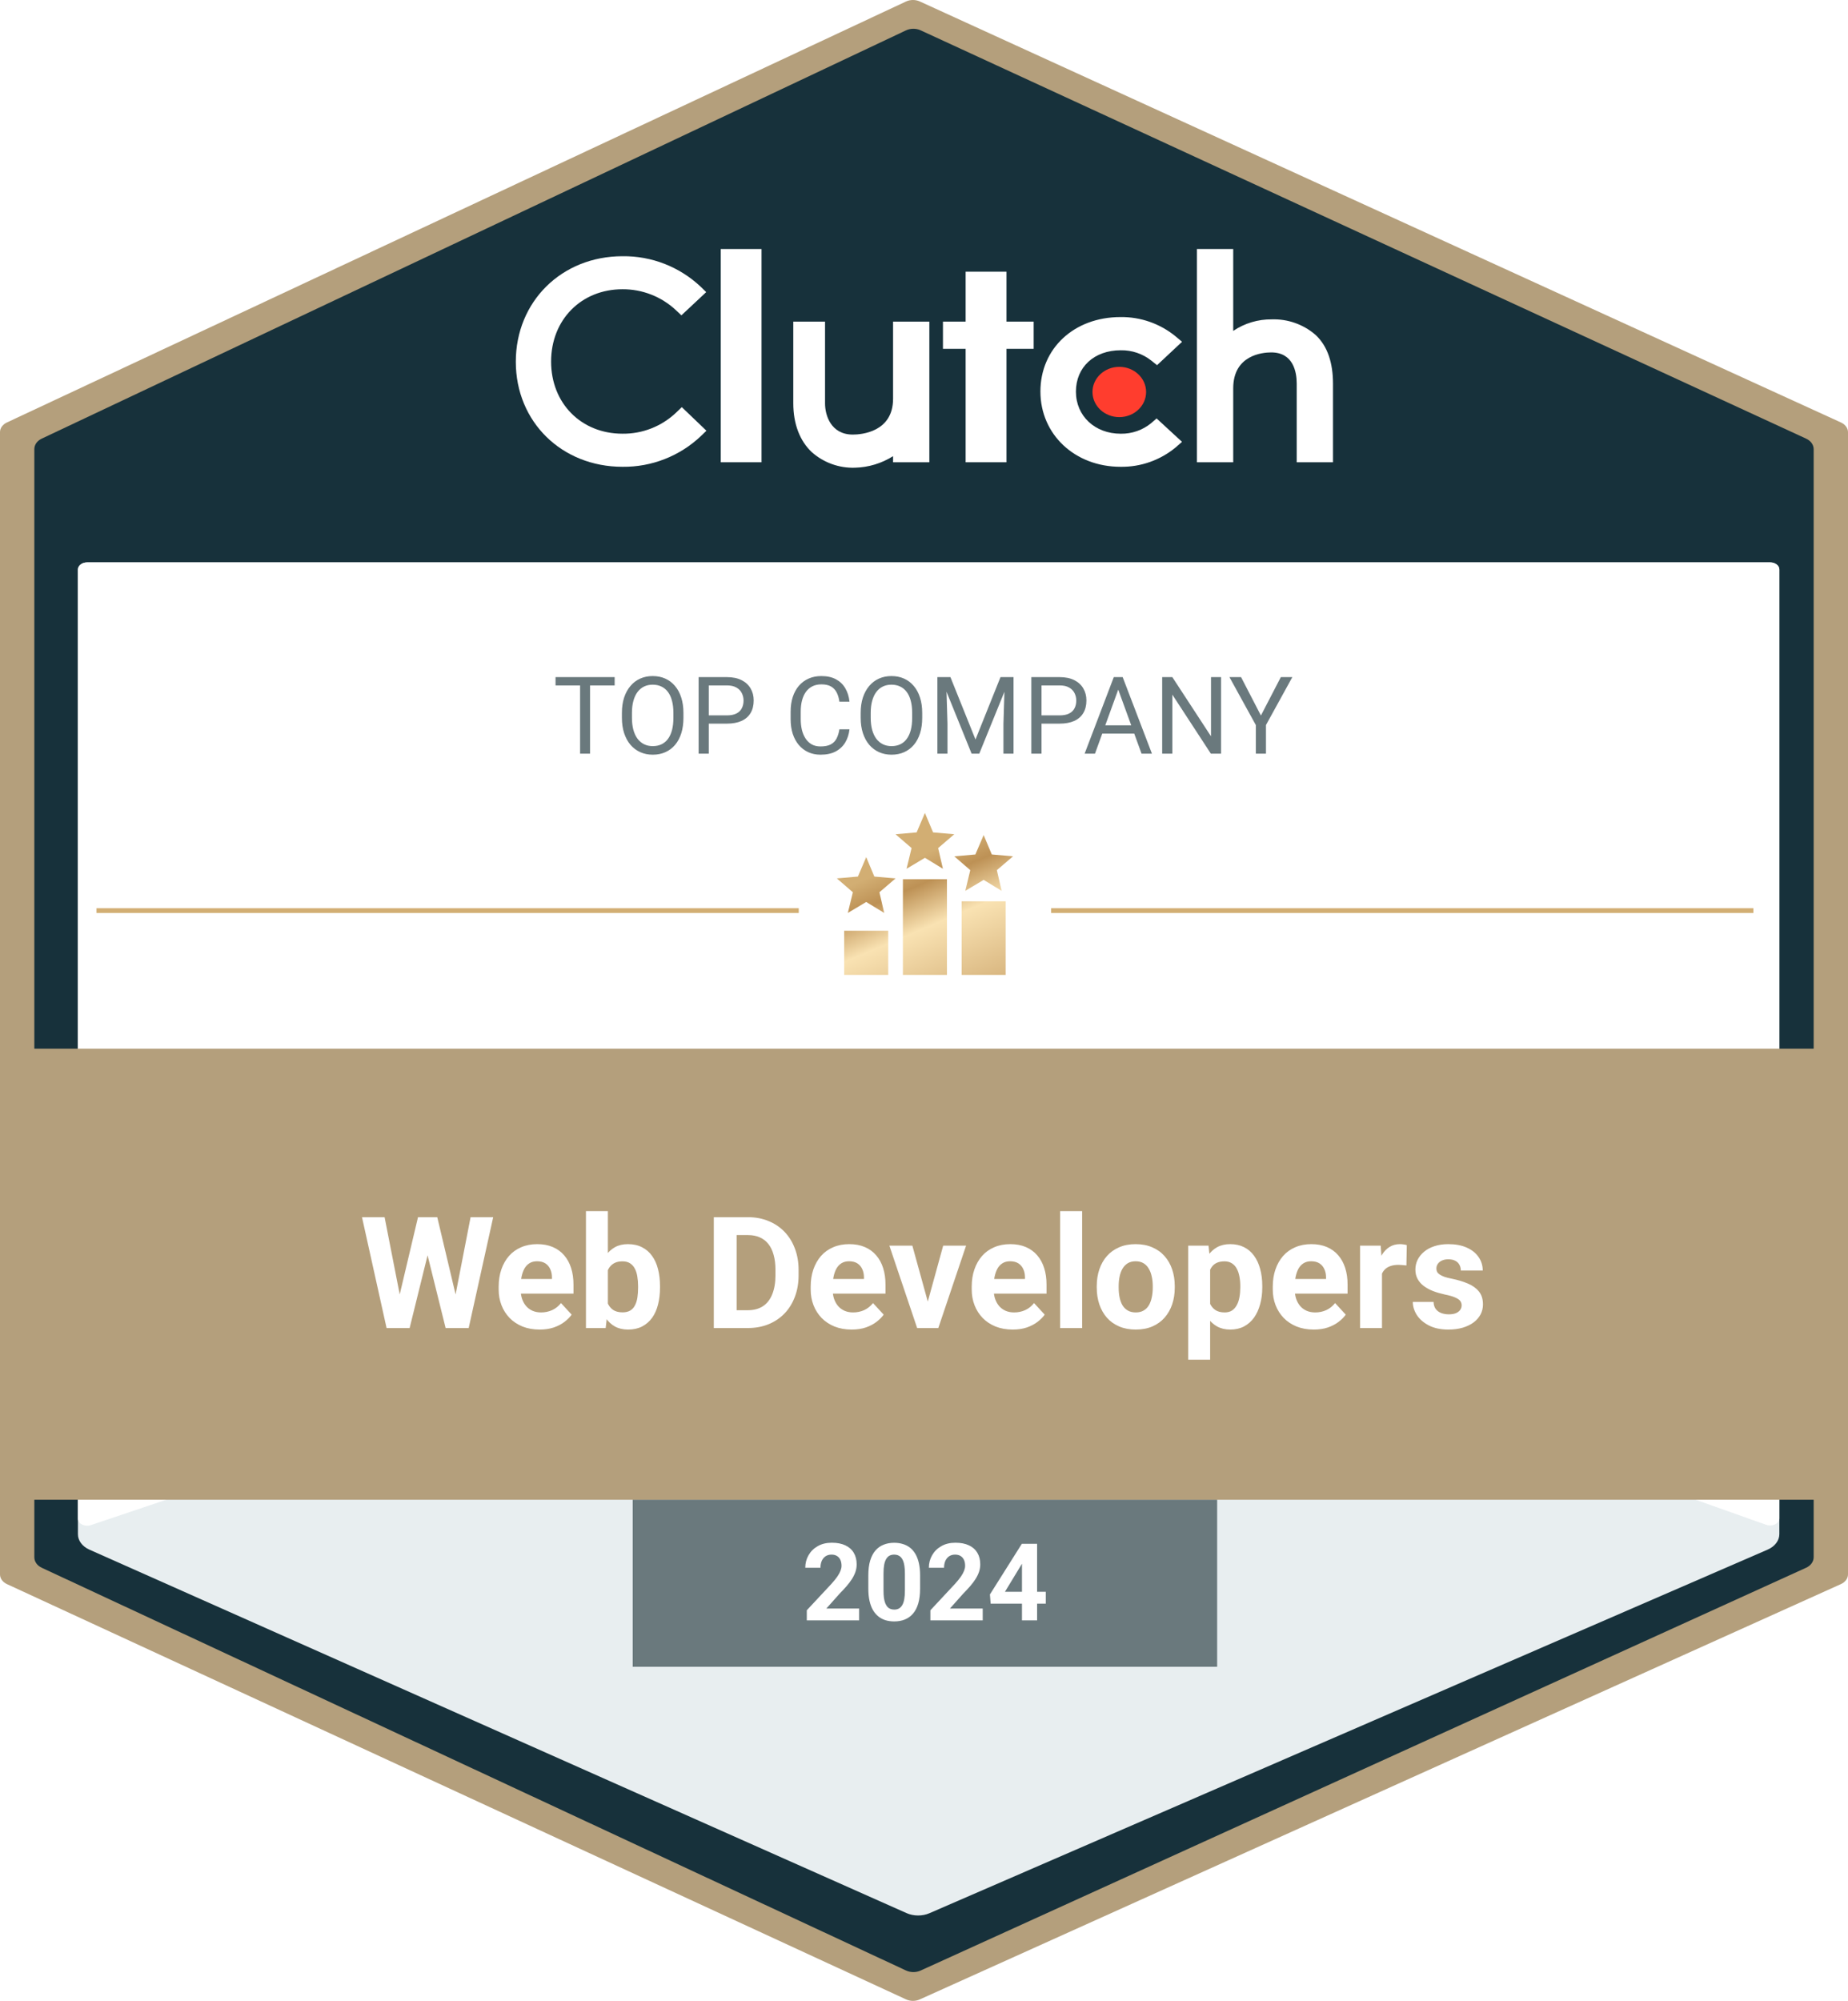
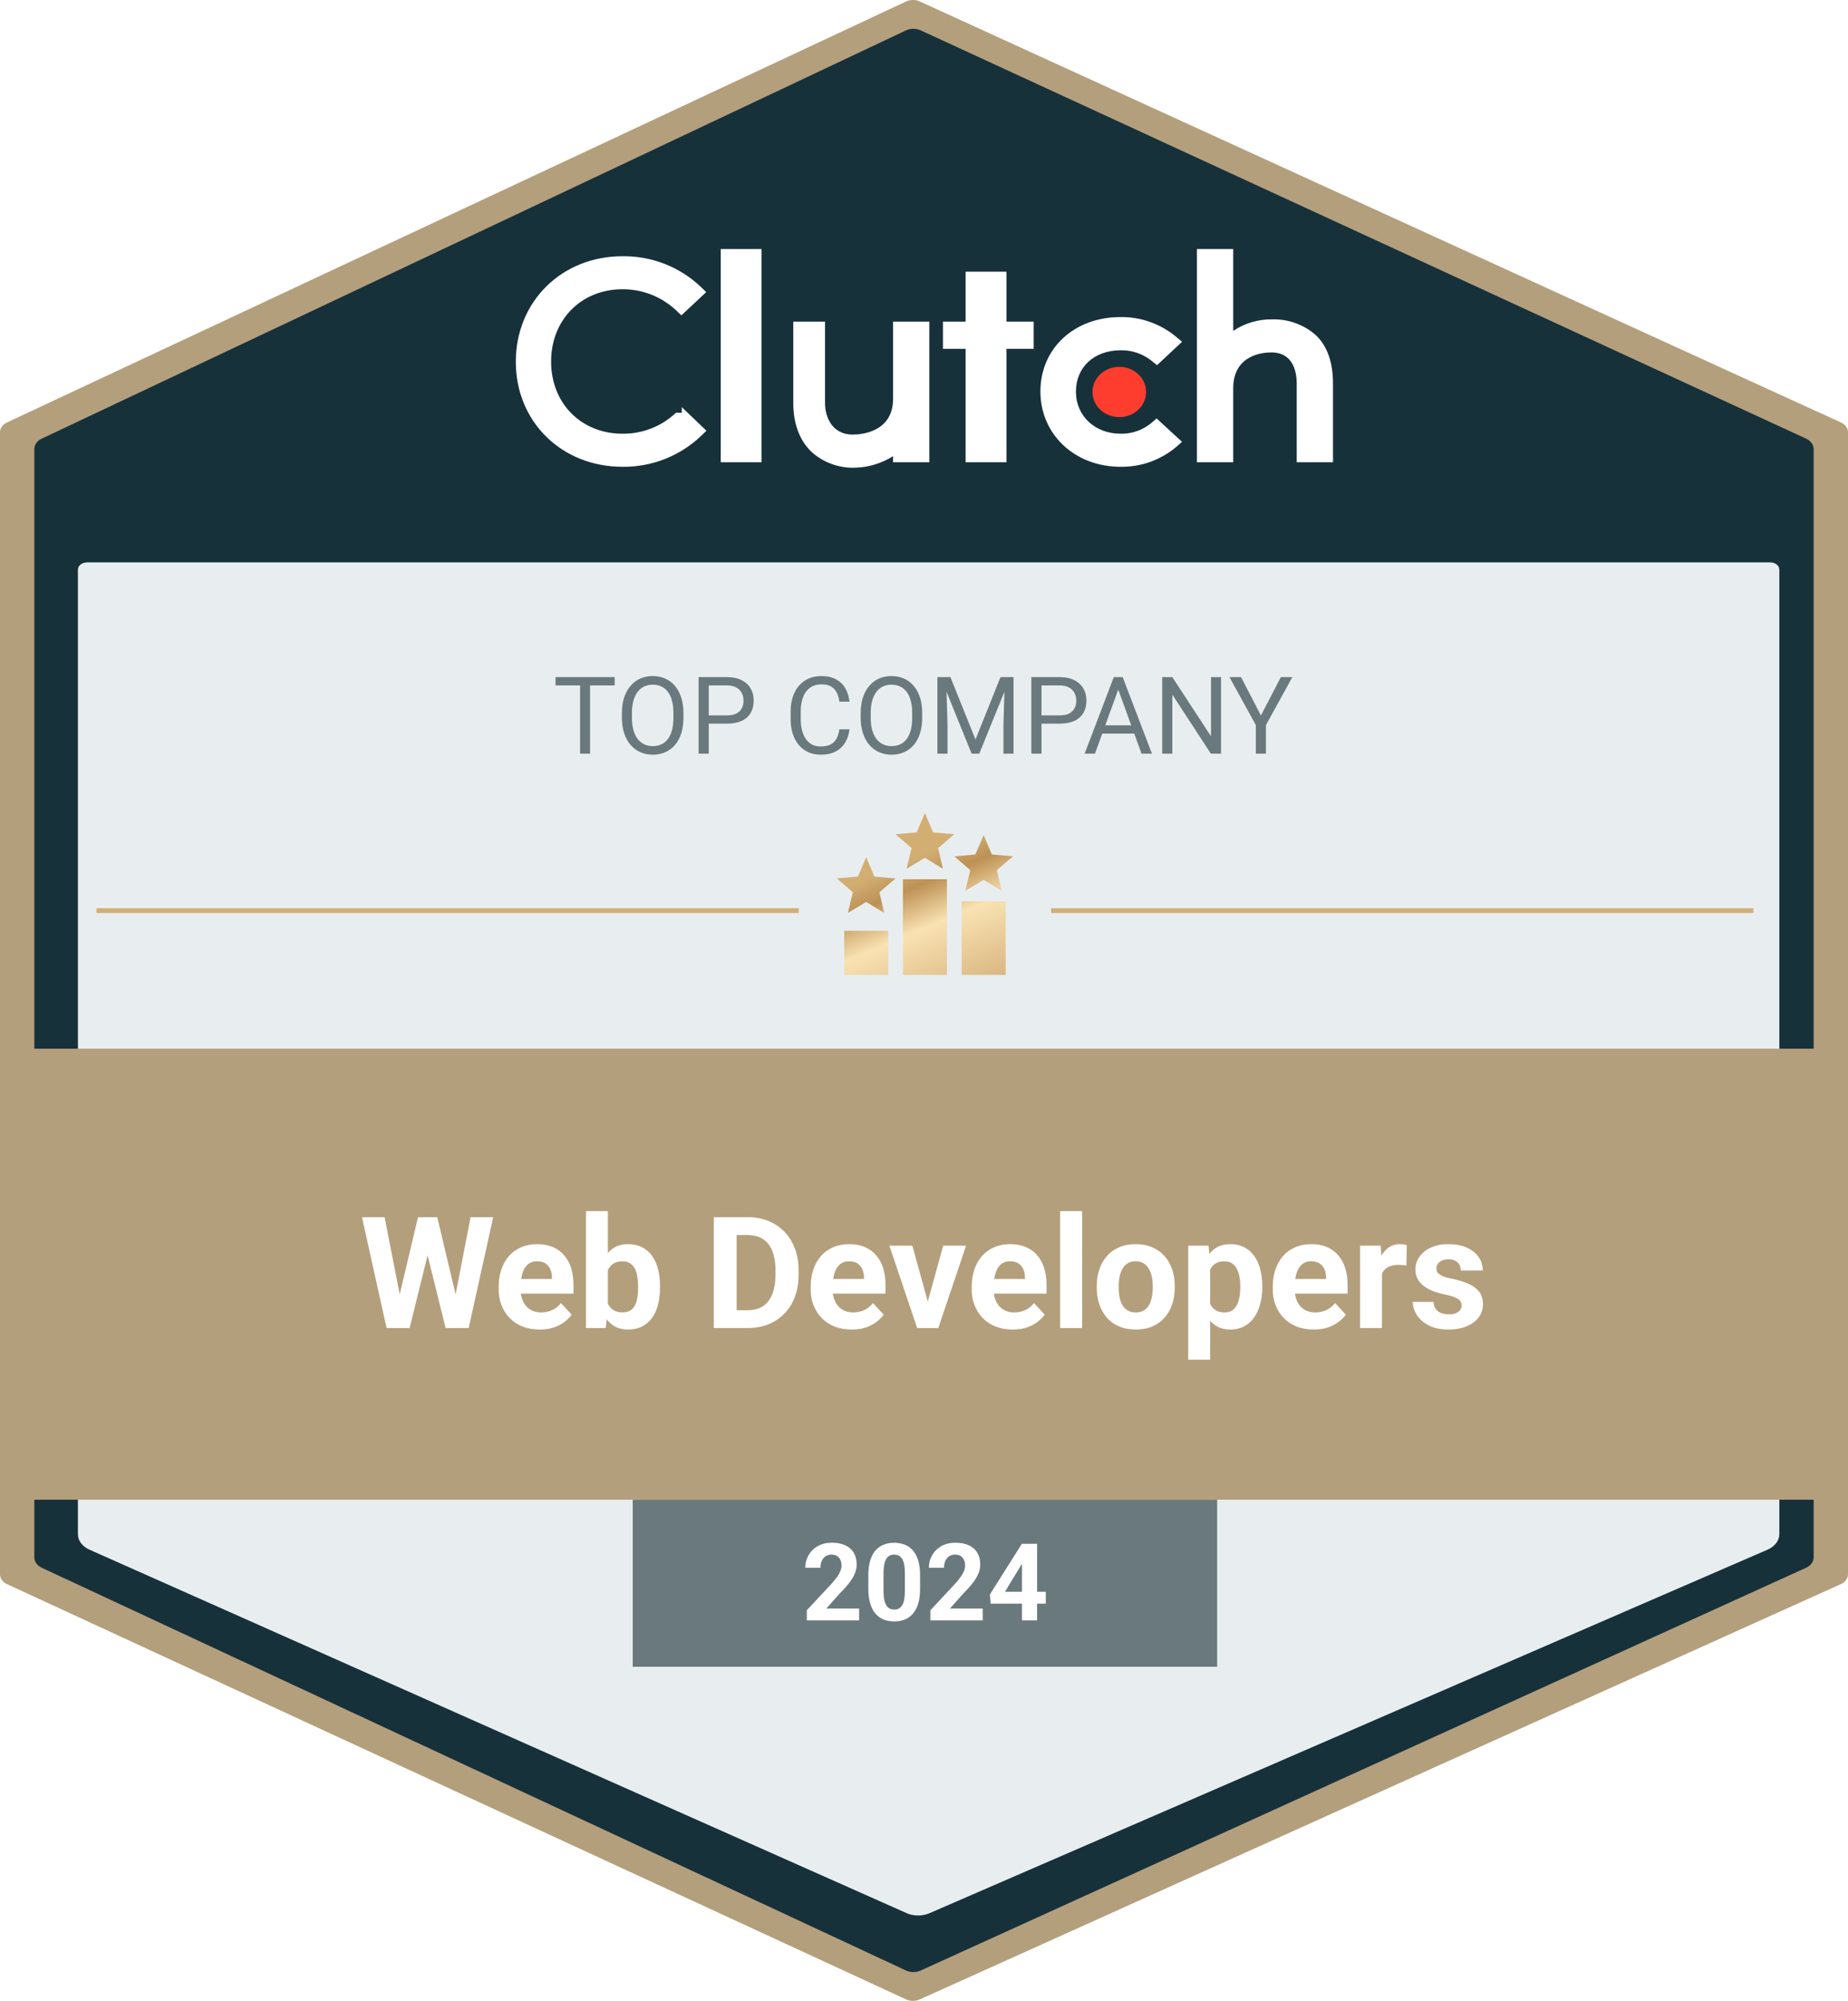
<svg xmlns="http://www.w3.org/2000/svg" width="996" height="1078" viewBox="0 0 996 1078" fill="none">
  <g clip-path="url(#clip0_40_153)">
    <path d="M3.709 227.62L488.284 0.816C490.584 -0.261 493.425 -0.273 495.739 0.785L992.224 227.63C994.558 228.697 996 230.688 996 232.846V848.22C996 850.39 994.542 852.391 992.187 853.453L495.701 1077.23C493.406 1078.27 490.602 1078.25 488.321 1077.2L3.747 853.464C1.429 852.393 0 850.409 0 848.262V232.804C0 230.669 1.412 228.695 3.709 227.62Z" fill="#B49F7C" />
    <path d="M22.683 236.784L488.492 16.827C490.803 15.736 493.664 15.724 495.988 16.795L973.249 236.795C975.569 237.864 977 239.849 977 241.998V838.973C977 841.136 975.553 843.131 973.212 844.195L495.95 1061.22C493.645 1062.27 490.821 1062.25 488.53 1061.19L22.721 844.206C20.418 843.133 19 841.155 19 839.015V241.956C19 239.829 20.401 237.862 22.683 236.784Z" fill="#17313B" stroke="#17313B" />
    <path d="M410.441 134.161H388.441V249.047H410.441V134.161Z" fill="white" />
    <path d="M481.328 214.826C481.328 232.715 464.389 234.137 459.645 234.137C447.767 234.137 444.662 223.671 444.662 217.37V173.271H427.551V217.27C427.551 228.37 431.046 237.532 437.546 243.625C443.947 249.274 452.258 252.27 460.795 251.981C468.074 251.8 475.172 249.654 481.328 245.77V249.047H500.883V173.271H481.328V214.826Z" fill="white" />
    <path d="M542.438 146.383H520.438V173.271H508.216V187.938H520.438V249.047H542.438V187.938H557.104V173.271H542.438V146.383Z" fill="white" />
    <path d="M620.441 227.98C615.815 231.756 610.011 233.775 604.036 233.675C590.103 233.675 579.882 224.115 579.882 210.987C579.882 197.86 589.66 188.716 604.036 188.716C610.03 188.608 615.869 190.59 620.559 194.311L623.591 196.756L637.081 184.144L633.704 181.311C625.33 174.403 614.764 170.682 603.91 170.827C578.904 170.827 560.743 187.72 560.743 210.915C560.743 234.11 579.348 251.492 603.91 251.492C614.819 251.664 625.429 247.907 633.803 240.909L637.054 238.048L623.365 225.437L620.432 227.98H620.441Z" fill="white" />
    <path d="M709 180.405C702.482 174.765 694.08 171.787 685.462 172.067C678.056 171.977 670.804 174.141 664.657 178.278V134.161H645.102V249.047H664.657V209.204C664.657 191.315 680.374 189.866 685.118 189.866C696.996 189.866 698.879 200.35 698.879 206.66V249.047H718.434V206.76C718.434 195.66 715.6 186.516 709 180.405Z" fill="white" />
    <path d="M603.258 224.73C611.238 224.73 617.707 218.667 617.707 211.187C617.707 203.707 611.238 197.643 603.258 197.643C595.278 197.643 588.809 203.707 588.809 211.187C588.809 218.667 595.278 224.73 603.258 224.73Z" fill="#FF3D2E" />
-     <path d="M364.314 222.377C356.546 229.728 346.217 233.784 335.516 233.666C313.226 233.666 297.021 217.289 297.021 194.8C297.021 172.312 313.226 155.835 335.516 155.835C346.153 155.78 356.42 159.791 364.215 167.034L367.247 169.895L380.619 157.383L377.686 154.522C366.306 143.758 351.178 137.855 335.516 138.045C302.688 138.045 278 162.489 278 194.9C278 227.311 302.788 251.492 335.516 251.492C351.232 251.673 366.405 245.716 377.803 234.897L380.737 232.064L367.465 219.353L364.314 222.386V222.377Z" fill="white" />
+     <path d="M364.314 222.377C356.546 229.728 346.217 233.784 335.516 233.666C313.226 233.666 297.021 217.289 297.021 194.8C297.021 172.312 313.226 155.835 335.516 155.835C346.153 155.78 356.42 159.791 364.215 167.034L367.247 169.895L380.619 157.383L377.686 154.522C366.306 143.758 351.178 137.855 335.516 138.045C302.688 138.045 278 162.489 278 194.9C278 227.311 302.788 251.492 335.516 251.492C351.232 251.673 366.405 245.716 377.803 234.897L380.737 232.064L367.465 219.353V222.377Z" fill="white" />
    <g filter="url(#filter0_d_40_153)">
      <path d="M46.984 303H512.736H954.016C956.768 303 959 304.715 959 306.829V826.555C959 830.01 956.579 833.196 952.664 834.893L500.962 1030.76C497.12 1032.43 492.418 1032.41 488.599 1030.72L48.219 834.91C44.37 833.199 42 830.041 42 826.624V306.829C42 304.715 44.231 303 46.984 303Z" fill="#E8EEF0" />
    </g>
-     <path d="M46.984 303H512.736H954.016C956.769 303 959 304.687 959 306.769V818.096C959 820.858 955.202 822.682 951.898 821.508L517.894 667.375C514.619 666.212 510.836 666.182 507.531 667.296L49.011 821.67C45.715 822.78 42 820.955 42 818.227V306.769C42 304.687 44.231 303 46.984 303Z" fill="white" />
    <path d="M318.022 364.805V406.039H312.642V364.805H318.022ZM331.276 364.805V369.279H299.416V364.805H331.276ZM368.348 384.119V386.725C368.348 389.821 367.961 392.596 367.187 395.051C366.412 397.505 365.299 399.591 363.845 401.31C362.391 403.028 360.645 404.34 358.605 405.246C356.585 406.152 354.32 406.605 351.809 406.605C349.373 406.605 347.136 406.152 345.097 405.246C343.076 404.34 341.321 403.028 339.829 401.31C338.356 399.591 337.214 397.505 336.402 395.051C335.59 392.596 335.185 389.821 335.185 386.725V384.119C335.185 381.023 335.581 378.257 336.374 375.821C337.186 373.367 338.328 371.281 339.801 369.562C341.273 367.825 343.02 366.504 345.04 365.598C347.079 364.691 349.316 364.238 351.752 364.238C354.263 364.238 356.529 364.691 358.549 365.598C360.588 366.504 362.334 367.825 363.788 369.562C365.261 371.281 366.384 373.367 367.158 375.821C367.951 378.257 368.348 381.023 368.348 384.119ZM362.938 386.725V384.062C362.938 381.608 362.684 379.437 362.174 377.549C361.683 375.661 360.956 374.075 359.993 372.791C359.03 371.507 357.85 370.535 356.453 369.874C355.075 369.213 353.508 368.883 351.752 368.883C350.053 368.883 348.514 369.213 347.136 369.874C345.776 370.535 344.606 371.507 343.624 372.791C342.661 374.075 341.915 375.661 341.387 377.549C340.858 379.437 340.594 381.608 340.594 384.062V386.725C340.594 389.198 340.858 391.388 341.387 393.295C341.915 395.183 342.671 396.778 343.652 398.081C344.653 399.365 345.833 400.337 347.192 400.998C348.571 401.659 350.109 401.989 351.809 401.989C353.583 401.989 355.16 401.659 356.538 400.998C357.916 400.337 359.077 399.365 360.021 398.081C360.984 396.778 361.711 395.183 362.202 393.295C362.693 391.388 362.938 389.198 362.938 386.725ZM391.74 389.868H380.724V385.422H391.74C393.874 385.422 395.601 385.082 396.923 384.402C398.244 383.723 399.207 382.779 399.812 381.57C400.435 380.362 400.746 378.984 400.746 377.435C400.746 376.019 400.435 374.688 399.812 373.442C399.207 372.196 398.244 371.196 396.923 370.44C395.601 369.666 393.874 369.279 391.74 369.279H381.998V406.039H376.532V364.805H391.74C394.855 364.805 397.489 365.343 399.642 366.419C401.794 367.495 403.427 368.987 404.541 370.893C405.655 372.782 406.212 374.943 406.212 377.379C406.212 380.022 405.655 382.278 404.541 384.147C403.427 386.017 401.794 387.442 399.642 388.424C397.489 389.387 394.855 389.868 391.74 389.868ZM452.402 392.927H457.84C457.557 395.532 456.811 397.864 455.603 399.922C454.394 401.98 452.686 403.613 450.477 404.821C448.268 406.011 445.511 406.605 442.207 406.605C439.79 406.605 437.591 406.152 435.608 405.246C433.645 404.34 431.955 403.056 430.539 401.394C429.123 399.714 428.028 397.703 427.254 395.362C426.499 393.002 426.121 390.378 426.121 387.489V383.383C426.121 380.494 426.499 377.879 427.254 375.538C428.028 373.178 429.132 371.158 430.567 369.477C432.021 367.797 433.768 366.504 435.807 365.598C437.846 364.691 440.14 364.238 442.688 364.238C445.804 364.238 448.438 364.824 450.59 365.994C452.742 367.165 454.413 368.788 455.603 370.865C456.811 372.923 457.557 375.311 457.84 378.03H452.402C452.138 376.104 451.647 374.452 450.93 373.074C450.212 371.677 449.193 370.601 447.871 369.846C446.549 369.09 444.822 368.713 442.688 368.713C440.857 368.713 439.243 369.062 437.846 369.761C436.467 370.459 435.306 371.45 434.362 372.734C433.437 374.018 432.739 375.557 432.267 377.351C431.795 379.144 431.559 381.136 431.559 383.326V387.489C431.559 389.509 431.766 391.407 432.182 393.182C432.616 394.956 433.267 396.514 434.136 397.854C435.004 399.195 436.109 400.252 437.449 401.026C438.79 401.782 440.376 402.159 442.207 402.159C444.529 402.159 446.38 401.791 447.758 401.055C449.136 400.318 450.174 399.261 450.873 397.883C451.59 396.504 452.1 394.852 452.402 392.927ZM497.035 384.119V386.725C497.035 389.821 496.648 392.596 495.874 395.051C495.1 397.505 493.986 399.591 492.532 401.31C491.078 403.028 489.332 404.34 487.293 405.246C485.273 406.152 483.007 406.605 480.496 406.605C478.061 406.605 475.823 406.152 473.784 405.246C471.764 404.34 470.008 403.028 468.517 401.31C467.044 399.591 465.902 397.505 465.09 395.051C464.278 392.596 463.872 389.821 463.872 386.725V384.119C463.872 381.023 464.269 378.257 465.062 375.821C465.873 373.367 467.016 371.281 468.488 369.562C469.961 367.825 471.707 366.504 473.728 365.598C475.767 364.691 478.004 364.238 480.439 364.238C482.951 364.238 485.216 364.691 487.236 365.598C489.275 366.504 491.022 367.825 492.476 369.562C493.948 371.281 495.072 373.367 495.846 375.821C496.639 378.257 497.035 381.023 497.035 384.119ZM491.626 386.725V384.062C491.626 381.608 491.371 379.437 490.861 377.549C490.37 375.661 489.644 374.075 488.681 372.791C487.718 371.507 486.538 370.535 485.141 369.874C483.762 369.213 482.195 368.883 480.439 368.883C478.74 368.883 477.201 369.213 475.823 369.874C474.464 370.535 473.293 371.507 472.312 372.791C471.349 374.075 470.603 375.661 470.074 377.549C469.546 379.437 469.281 381.608 469.281 384.062V386.725C469.281 389.198 469.546 391.388 470.074 393.295C470.603 395.183 471.358 396.778 472.34 398.081C473.34 399.365 474.521 400.337 475.88 400.998C477.258 401.659 478.797 401.989 480.496 401.989C482.271 401.989 483.847 401.659 485.226 400.998C486.604 400.337 487.765 399.365 488.709 398.081C489.672 396.778 490.399 395.183 490.89 393.295C491.381 391.388 491.626 389.198 491.626 386.725ZM506.947 364.805H512.243L525.752 398.421L539.232 364.805H544.557L527.791 406.039H523.656L506.947 364.805ZM505.22 364.805H509.893L510.657 389.953V406.039H505.22V364.805ZM541.583 364.805H546.256V406.039H540.818V389.953L541.583 364.805ZM571.064 389.868H560.048V385.422H571.064C573.198 385.422 574.925 385.082 576.247 384.402C577.569 383.723 578.532 382.779 579.136 381.57C579.759 380.362 580.07 378.984 580.07 377.435C580.07 376.019 579.759 374.688 579.136 373.442C578.532 372.196 577.569 371.196 576.247 370.44C574.925 369.666 573.198 369.279 571.064 369.279H561.322V406.039H555.856V364.805H571.064C574.18 364.805 576.813 365.343 578.966 366.419C581.118 367.495 582.751 368.987 583.865 370.893C584.979 372.782 585.536 374.943 585.536 377.379C585.536 380.022 584.979 382.278 583.865 384.147C582.751 386.017 581.118 387.442 578.966 388.424C576.813 389.387 574.18 389.868 571.064 389.868ZM603.803 368.458L590.152 406.039H584.573L600.291 364.805H603.888L603.803 368.458ZM615.244 406.039L601.565 368.458L601.48 364.805H605.077L620.852 406.039H615.244ZM614.536 390.774V395.249H591.37V390.774H614.536ZM658.093 364.805V406.039H652.599L631.84 374.235V406.039H626.374V364.805H631.84L652.684 396.693V364.805H658.093ZM668.883 364.805L679.588 385.507L690.321 364.805H696.523L682.307 390.633V406.039H676.841V390.633L662.624 364.805H668.883Z" fill="#6A797D" />
    <path d="M341 808H656V898H341V808Z" fill="#6A797D" />
    <rect width="996" height="243" transform="translate(0 565)" fill="#B49F7C" />
    <path d="M213.393 706.025L225.287 655.781H231.932L233.449 664.148L220.775 715.5H213.639L213.393 706.025ZM207.281 655.781L217.125 706.025L216.305 715.5H208.348L195.1 655.781H207.281ZM243.908 705.82L253.629 655.781H265.811L252.604 715.5H244.646L243.908 705.82ZM235.664 655.781L247.641 706.23L247.312 715.5H240.176L227.42 664.107L229.061 655.781H235.664ZM290.871 716.32C287.426 716.32 284.336 715.773 281.602 714.68C278.867 713.559 276.543 712.014 274.629 710.045C272.742 708.076 271.293 705.793 270.281 703.195C269.27 700.57 268.764 697.781 268.764 694.828V693.188C268.764 689.824 269.242 686.748 270.199 683.959C271.156 681.17 272.523 678.75 274.301 676.699C276.105 674.648 278.293 673.076 280.863 671.982C283.434 670.861 286.332 670.301 289.559 670.301C292.703 670.301 295.492 670.82 297.926 671.859C300.359 672.898 302.396 674.375 304.037 676.289C305.705 678.203 306.963 680.5 307.811 683.18C308.658 685.832 309.082 688.785 309.082 692.039V696.961H273.809V689.086H297.475V688.184C297.475 686.543 297.174 685.08 296.572 683.795C295.998 682.482 295.123 681.443 293.947 680.678C292.771 679.912 291.268 679.529 289.436 679.529C287.877 679.529 286.537 679.871 285.416 680.555C284.295 681.238 283.379 682.195 282.668 683.426C281.984 684.656 281.465 686.105 281.109 687.773C280.781 689.414 280.617 691.219 280.617 693.188V694.828C280.617 696.605 280.863 698.246 281.355 699.75C281.875 701.254 282.6 702.553 283.529 703.646C284.486 704.74 285.635 705.588 286.975 706.189C288.342 706.791 289.887 707.092 291.609 707.092C293.742 707.092 295.725 706.682 297.557 705.861C299.416 705.014 301.016 703.742 302.355 702.047L308.098 708.281C307.168 709.621 305.896 710.906 304.283 712.137C302.697 713.367 300.783 714.379 298.541 715.172C296.299 715.938 293.742 716.32 290.871 716.32ZM315.809 652.5H327.621V705.328L326.432 715.5H315.809V652.5ZM355.717 692.859V693.721C355.717 697.029 355.361 700.064 354.65 702.826C353.967 705.588 352.9 707.98 351.451 710.004C350.002 712 348.197 713.559 346.037 714.68C343.904 715.773 341.389 716.32 338.49 716.32C335.783 716.32 333.432 715.773 331.436 714.68C329.467 713.586 327.812 712.041 326.473 710.045C325.133 708.049 324.053 705.711 323.232 703.031C322.412 700.352 321.797 697.426 321.387 694.254V692.367C321.797 689.195 322.412 686.27 323.232 683.59C324.053 680.91 325.133 678.572 326.473 676.576C327.812 674.58 329.467 673.035 331.436 671.941C333.404 670.848 335.729 670.301 338.408 670.301C341.334 670.301 343.877 670.861 346.037 671.982C348.225 673.076 350.029 674.635 351.451 676.658C352.9 678.654 353.967 681.033 354.65 683.795C355.361 686.529 355.717 689.551 355.717 692.859ZM343.904 693.721V692.859C343.904 691.055 343.768 689.359 343.494 687.773C343.248 686.16 342.811 684.752 342.182 683.549C341.553 682.318 340.691 681.348 339.598 680.637C338.531 679.926 337.15 679.57 335.455 679.57C333.842 679.57 332.475 679.844 331.354 680.391C330.232 680.938 329.303 681.703 328.564 682.688C327.854 683.672 327.32 684.848 326.965 686.215C326.609 687.555 326.391 689.031 326.309 690.645V696.018C326.391 698.178 326.746 700.092 327.375 701.76C328.031 703.4 329.016 704.699 330.328 705.656C331.668 706.586 333.404 707.051 335.537 707.051C337.205 707.051 338.586 706.723 339.68 706.066C340.773 705.41 341.621 704.48 342.223 703.277C342.852 702.074 343.289 700.666 343.535 699.053C343.781 697.412 343.904 695.635 343.904 693.721ZM403.049 715.5H390.047L390.129 705.902H403.049C406.275 705.902 408.996 705.178 411.211 703.729C413.426 702.252 415.094 700.105 416.215 697.289C417.363 694.473 417.938 691.068 417.938 687.076V684.164C417.938 681.102 417.609 678.408 416.953 676.084C416.324 673.76 415.381 671.805 414.123 670.219C412.865 668.633 411.32 667.443 409.488 666.65C407.656 665.83 405.551 665.42 403.172 665.42H389.801V655.781H403.172C407.164 655.781 410.814 656.465 414.123 657.832C417.459 659.172 420.344 661.1 422.777 663.615C425.211 666.131 427.084 669.139 428.396 672.639C429.736 676.111 430.406 679.98 430.406 684.246V687.076C430.406 691.314 429.736 695.184 428.396 698.684C427.084 702.184 425.211 705.191 422.777 707.707C420.371 710.195 417.486 712.123 414.123 713.49C410.787 714.83 407.096 715.5 403.049 715.5ZM397.02 655.781V715.5H384.715V655.781H397.02ZM459.035 716.32C455.59 716.32 452.5 715.773 449.766 714.68C447.031 713.559 444.707 712.014 442.793 710.045C440.906 708.076 439.457 705.793 438.445 703.195C437.434 700.57 436.928 697.781 436.928 694.828V693.188C436.928 689.824 437.406 686.748 438.363 683.959C439.32 681.17 440.688 678.75 442.465 676.699C444.27 674.648 446.457 673.076 449.027 671.982C451.598 670.861 454.496 670.301 457.723 670.301C460.867 670.301 463.656 670.82 466.09 671.859C468.523 672.898 470.561 674.375 472.201 676.289C473.869 678.203 475.127 680.5 475.975 683.18C476.822 685.832 477.246 688.785 477.246 692.039V696.961H441.973V689.086H465.639V688.184C465.639 686.543 465.338 685.08 464.736 683.795C464.162 682.482 463.287 681.443 462.111 680.678C460.936 679.912 459.432 679.529 457.6 679.529C456.041 679.529 454.701 679.871 453.58 680.555C452.459 681.238 451.543 682.195 450.832 683.426C450.148 684.656 449.629 686.105 449.273 687.773C448.945 689.414 448.781 691.219 448.781 693.188V694.828C448.781 696.605 449.027 698.246 449.52 699.75C450.039 701.254 450.764 702.553 451.693 703.646C452.65 704.74 453.799 705.588 455.139 706.189C456.506 706.791 458.051 707.092 459.773 707.092C461.906 707.092 463.889 706.682 465.721 705.861C467.58 705.014 469.18 703.742 470.52 702.047L476.262 708.281C475.332 709.621 474.061 710.906 472.447 712.137C470.861 713.367 468.947 714.379 466.705 715.172C464.463 715.938 461.906 716.32 459.035 716.32ZM498.492 706.887L508.336 671.121H520.682L505.711 715.5H498.246L498.492 706.887ZM491.725 671.121L501.609 706.928L501.814 715.5H494.309L479.338 671.121H491.725ZM545.824 716.32C542.379 716.32 539.289 715.773 536.555 714.68C533.82 713.559 531.496 712.014 529.582 710.045C527.695 708.076 526.246 705.793 525.234 703.195C524.223 700.57 523.717 697.781 523.717 694.828V693.188C523.717 689.824 524.195 686.748 525.152 683.959C526.109 681.17 527.477 678.75 529.254 676.699C531.059 674.648 533.246 673.076 535.816 671.982C538.387 670.861 541.285 670.301 544.512 670.301C547.656 670.301 550.445 670.82 552.879 671.859C555.312 672.898 557.35 674.375 558.99 676.289C560.658 678.203 561.916 680.5 562.764 683.18C563.611 685.832 564.035 688.785 564.035 692.039V696.961H528.762V689.086H552.428V688.184C552.428 686.543 552.127 685.08 551.525 683.795C550.951 682.482 550.076 681.443 548.9 680.678C547.725 679.912 546.221 679.529 544.389 679.529C542.83 679.529 541.49 679.871 540.369 680.555C539.248 681.238 538.332 682.195 537.621 683.426C536.938 684.656 536.418 686.105 536.062 687.773C535.734 689.414 535.57 691.219 535.57 693.188V694.828C535.57 696.605 535.816 698.246 536.309 699.75C536.828 701.254 537.553 702.553 538.482 703.646C539.439 704.74 540.588 705.588 541.928 706.189C543.295 706.791 544.84 707.092 546.562 707.092C548.695 707.092 550.678 706.682 552.51 705.861C554.369 705.014 555.969 703.742 557.309 702.047L563.051 708.281C562.121 709.621 560.85 710.906 559.236 712.137C557.65 713.367 555.736 714.379 553.494 715.172C551.252 715.938 548.695 716.32 545.824 716.32ZM583.23 652.5V715.5H571.377V652.5H583.23ZM591.105 693.762V692.9C591.105 689.646 591.57 686.652 592.5 683.918C593.43 681.156 594.783 678.764 596.561 676.74C598.338 674.717 600.525 673.145 603.123 672.023C605.721 670.875 608.701 670.301 612.064 670.301C615.428 670.301 618.422 670.875 621.047 672.023C623.672 673.145 625.873 674.717 627.65 676.74C629.455 678.764 630.822 681.156 631.752 683.918C632.682 686.652 633.146 689.646 633.146 692.9V693.762C633.146 696.988 632.682 699.982 631.752 702.744C630.822 705.479 629.455 707.871 627.65 709.922C625.873 711.945 623.686 713.518 621.088 714.639C618.49 715.76 615.51 716.32 612.146 716.32C608.783 716.32 605.789 715.76 603.164 714.639C600.566 713.518 598.365 711.945 596.561 709.922C594.783 707.871 593.43 705.479 592.5 702.744C591.57 699.982 591.105 696.988 591.105 693.762ZM602.918 692.9V693.762C602.918 695.621 603.082 697.357 603.41 698.971C603.738 700.584 604.258 702.006 604.969 703.236C605.707 704.439 606.664 705.383 607.84 706.066C609.016 706.75 610.451 707.092 612.146 707.092C613.787 707.092 615.195 706.75 616.371 706.066C617.547 705.383 618.49 704.439 619.201 703.236C619.912 702.006 620.432 700.584 620.76 698.971C621.115 697.357 621.293 695.621 621.293 693.762V692.9C621.293 691.096 621.115 689.4 620.76 687.814C620.432 686.201 619.898 684.779 619.16 683.549C618.449 682.291 617.506 681.307 616.33 680.596C615.154 679.885 613.732 679.529 612.064 679.529C610.396 679.529 608.975 679.885 607.799 680.596C606.65 681.307 605.707 682.291 604.969 683.549C604.258 684.779 603.738 686.201 603.41 687.814C603.082 689.4 602.918 691.096 602.918 692.9ZM652.219 679.652V732.562H640.406V671.121H651.357L652.219 679.652ZM680.314 692.818V693.68C680.314 696.906 679.932 699.9 679.166 702.662C678.428 705.424 677.334 707.83 675.885 709.881C674.436 711.904 672.631 713.49 670.471 714.639C668.338 715.76 665.877 716.32 663.088 716.32C660.381 716.32 658.029 715.773 656.033 714.68C654.037 713.586 652.355 712.055 650.988 710.086C649.648 708.09 648.568 705.779 647.748 703.154C646.928 700.529 646.299 697.713 645.861 694.705V692.449C646.299 689.223 646.928 686.27 647.748 683.59C648.568 680.883 649.648 678.545 650.988 676.576C652.355 674.58 654.023 673.035 655.992 671.941C657.988 670.848 660.326 670.301 663.006 670.301C665.822 670.301 668.297 670.834 670.43 671.9C672.59 672.967 674.395 674.498 675.844 676.494C677.32 678.49 678.428 680.869 679.166 683.631C679.932 686.393 680.314 689.455 680.314 692.818ZM668.461 693.68V692.818C668.461 690.932 668.297 689.195 667.969 687.609C667.668 685.996 667.176 684.588 666.492 683.385C665.836 682.182 664.961 681.252 663.867 680.596C662.801 679.912 661.502 679.57 659.971 679.57C658.357 679.57 656.977 679.83 655.828 680.35C654.707 680.869 653.791 681.621 653.08 682.605C652.369 683.59 651.836 684.766 651.48 686.133C651.125 687.5 650.906 689.045 650.824 690.768V696.469C650.961 698.492 651.344 700.311 651.973 701.924C652.602 703.51 653.572 704.768 654.885 705.697C656.197 706.627 657.92 707.092 660.053 707.092C661.611 707.092 662.924 706.75 663.99 706.066C665.057 705.355 665.918 704.385 666.574 703.154C667.258 701.924 667.736 700.502 668.01 698.889C668.311 697.275 668.461 695.539 668.461 693.68ZM708.082 716.32C704.637 716.32 701.547 715.773 698.812 714.68C696.078 713.559 693.754 712.014 691.84 710.045C689.953 708.076 688.504 705.793 687.492 703.195C686.48 700.57 685.975 697.781 685.975 694.828V693.188C685.975 689.824 686.453 686.748 687.41 683.959C688.367 681.17 689.734 678.75 691.512 676.699C693.316 674.648 695.504 673.076 698.074 671.982C700.645 670.861 703.543 670.301 706.77 670.301C709.914 670.301 712.703 670.82 715.137 671.859C717.57 672.898 719.607 674.375 721.248 676.289C722.916 678.203 724.174 680.5 725.021 683.18C725.869 685.832 726.293 688.785 726.293 692.039V696.961H691.02V689.086H714.686V688.184C714.686 686.543 714.385 685.08 713.783 683.795C713.209 682.482 712.334 681.443 711.158 680.678C709.982 679.912 708.479 679.529 706.646 679.529C705.088 679.529 703.748 679.871 702.627 680.555C701.506 681.238 700.59 682.195 699.879 683.426C699.195 684.656 698.676 686.105 698.32 687.773C697.992 689.414 697.828 691.219 697.828 693.188V694.828C697.828 696.605 698.074 698.246 698.566 699.75C699.086 701.254 699.811 702.553 700.74 703.646C701.697 704.74 702.846 705.588 704.186 706.189C705.553 706.791 707.098 707.092 708.82 707.092C710.953 707.092 712.936 706.682 714.768 705.861C716.627 705.014 718.227 703.742 719.566 702.047L725.309 708.281C724.379 709.621 723.107 710.906 721.494 712.137C719.908 713.367 717.994 714.379 715.752 715.172C713.51 715.938 710.953 716.32 708.082 716.32ZM744.832 680.801V715.5H733.02V671.121H744.135L744.832 680.801ZM758.203 670.834L757.998 681.785C757.424 681.703 756.727 681.635 755.906 681.58C755.113 681.498 754.389 681.457 753.732 681.457C752.064 681.457 750.615 681.676 749.385 682.113C748.182 682.523 747.17 683.139 746.35 683.959C745.557 684.779 744.955 685.777 744.545 686.953C744.162 688.129 743.943 689.469 743.889 690.973L741.51 690.234C741.51 687.363 741.797 684.725 742.371 682.318C742.945 679.885 743.779 677.766 744.873 675.961C745.994 674.156 747.361 672.762 748.975 671.777C750.588 670.793 752.434 670.301 754.512 670.301C755.168 670.301 755.838 670.355 756.521 670.465C757.205 670.547 757.766 670.67 758.203 670.834ZM787.775 703.236C787.775 702.389 787.529 701.623 787.037 700.939C786.545 700.256 785.629 699.627 784.289 699.053C782.977 698.451 781.076 697.904 778.588 697.412C776.346 696.92 774.254 696.305 772.312 695.566C770.398 694.801 768.73 693.885 767.309 692.818C765.914 691.752 764.82 690.494 764.027 689.045C763.234 687.568 762.838 685.887 762.838 684C762.838 682.141 763.234 680.391 764.027 678.75C764.848 677.109 766.01 675.66 767.514 674.402C769.045 673.117 770.904 672.119 773.092 671.408C775.307 670.67 777.795 670.301 780.557 670.301C784.412 670.301 787.721 670.916 790.482 672.146C793.271 673.377 795.404 675.072 796.881 677.232C798.385 679.365 799.137 681.799 799.137 684.533H787.324C787.324 683.385 787.078 682.359 786.586 681.457C786.121 680.527 785.383 679.803 784.371 679.283C783.387 678.736 782.102 678.463 780.516 678.463C779.203 678.463 778.068 678.695 777.111 679.16C776.154 679.598 775.416 680.199 774.896 680.965C774.404 681.703 774.158 682.523 774.158 683.426C774.158 684.109 774.295 684.725 774.568 685.271C774.869 685.791 775.348 686.27 776.004 686.707C776.66 687.145 777.508 687.555 778.547 687.938C779.613 688.293 780.926 688.621 782.484 688.922C785.684 689.578 788.541 690.439 791.057 691.506C793.572 692.545 795.568 693.967 797.045 695.771C798.521 697.549 799.26 699.887 799.26 702.785C799.26 704.754 798.822 706.559 797.947 708.199C797.072 709.84 795.814 711.275 794.174 712.506C792.533 713.709 790.564 714.652 788.268 715.336C785.998 715.992 783.441 716.32 780.598 716.32C776.469 716.32 772.969 715.582 770.098 714.105C767.254 712.629 765.094 710.756 763.617 708.486C762.168 706.189 761.443 703.838 761.443 701.432H772.641C772.695 703.045 773.105 704.344 773.871 705.328C774.664 706.312 775.662 707.023 776.865 707.461C778.096 707.898 779.422 708.117 780.844 708.117C782.375 708.117 783.646 707.912 784.658 707.502C785.67 707.064 786.436 706.49 786.955 705.779C787.502 705.041 787.775 704.193 787.775 703.236Z" fill="white" />
    <path d="M463.039 866.628V873H434.832V867.562L448.171 853.261C449.511 851.769 450.569 850.457 451.343 849.324C452.117 848.173 452.674 847.144 453.014 846.237C453.372 845.312 453.552 844.434 453.552 843.604C453.552 842.357 453.344 841.291 452.929 840.403C452.513 839.497 451.9 838.799 451.088 838.308C450.295 837.817 449.313 837.571 448.143 837.571C446.896 837.571 445.82 837.873 444.914 838.478C444.027 839.082 443.347 839.922 442.875 840.998C442.422 842.074 442.195 843.292 442.195 844.651H434.011C434.011 842.197 434.596 839.95 435.767 837.911C436.937 835.853 438.589 834.22 440.723 833.012C442.856 831.785 445.386 831.171 448.312 831.171C451.201 831.171 453.637 831.643 455.619 832.587C457.62 833.512 459.131 834.853 460.15 836.608C461.189 838.345 461.708 840.422 461.708 842.839C461.708 844.198 461.491 845.529 461.057 846.832C460.622 848.116 459.999 849.4 459.188 850.684C458.395 851.949 457.432 853.232 456.299 854.535C455.166 855.838 453.91 857.188 452.532 858.585L445.367 866.628H463.039ZM495.891 848.758V855.895C495.891 858.991 495.56 861.662 494.899 863.909C494.239 866.137 493.285 867.968 492.039 869.403C490.812 870.819 489.349 871.867 487.649 872.547C485.95 873.227 484.062 873.566 481.985 873.566C480.324 873.566 478.776 873.359 477.341 872.943C475.906 872.509 474.613 871.839 473.461 870.933C472.328 870.026 471.346 868.884 470.516 867.506C469.704 866.109 469.081 864.447 468.646 862.521C468.212 860.596 467.995 858.387 467.995 855.895V848.758C467.995 845.661 468.326 843.009 468.986 840.8C469.666 838.572 470.619 836.75 471.847 835.334C473.093 833.918 474.565 832.88 476.265 832.219C477.964 831.539 479.852 831.199 481.929 831.199C483.59 831.199 485.129 831.416 486.545 831.851C487.98 832.266 489.273 832.917 490.425 833.805C491.576 834.692 492.558 835.834 493.37 837.231C494.182 838.61 494.805 840.262 495.239 842.188C495.674 844.094 495.891 846.285 495.891 848.758ZM487.706 856.971V847.653C487.706 846.162 487.621 844.859 487.451 843.745C487.3 842.631 487.064 841.687 486.743 840.913C486.422 840.12 486.026 839.478 485.554 838.987C485.082 838.496 484.544 838.138 483.939 837.911C483.335 837.685 482.665 837.571 481.929 837.571C481.004 837.571 480.182 837.751 479.465 838.109C478.766 838.468 478.172 839.044 477.681 839.837C477.19 840.611 476.812 841.649 476.548 842.952C476.302 844.236 476.18 845.803 476.18 847.653V856.971C476.18 858.462 476.255 859.774 476.406 860.907C476.576 862.04 476.822 863.012 477.143 863.824C477.482 864.617 477.879 865.269 478.332 865.778C478.804 866.269 479.342 866.628 479.946 866.854C480.569 867.081 481.249 867.194 481.985 867.194C482.892 867.194 483.694 867.015 484.393 866.656C485.11 866.279 485.714 865.693 486.205 864.9C486.715 864.089 487.092 863.031 487.338 861.729C487.583 860.426 487.706 858.84 487.706 856.971ZM529.648 866.628V873H501.441V867.562L514.78 853.261C516.121 851.769 517.178 850.457 517.952 849.324C518.726 848.173 519.283 847.144 519.623 846.237C519.982 845.312 520.161 844.434 520.161 843.604C520.161 842.357 519.953 841.291 519.538 840.403C519.123 839.497 518.509 838.799 517.697 838.308C516.904 837.817 515.923 837.571 514.752 837.571C513.506 837.571 512.43 837.873 511.523 838.478C510.636 839.082 509.956 839.922 509.484 840.998C509.031 842.074 508.805 843.292 508.805 844.651H500.62C500.62 842.197 501.205 839.95 502.376 837.911C503.547 835.853 505.199 834.22 507.332 833.012C509.465 831.785 511.995 831.171 514.922 831.171C517.811 831.171 520.246 831.643 522.229 832.587C524.23 833.512 525.74 834.853 526.76 836.608C527.798 838.345 528.317 840.422 528.317 842.839C528.317 844.198 528.1 845.529 527.666 846.832C527.232 848.116 526.609 849.4 525.797 850.684C525.004 851.949 524.041 853.232 522.908 854.535C521.775 855.838 520.52 857.188 519.142 858.585L511.977 866.628H529.648ZM563.633 857.594V863.994H533.925L533.528 859.038L550.719 831.766H557.204L550.181 843.519L541.628 857.594H563.633ZM558.96 831.766V873H550.804V831.766H558.96Z" fill="white" />
    <path d="M566.501 490.605H945" stroke="url(#paint0_linear_40_153)" stroke-width="2.566" />
    <path d="M52 490.605H430.499" stroke="url(#paint1_linear_40_153)" stroke-width="2.566" />
    <path d="M498.5 462.152L508.192 468.06L505.621 456.917L514.324 449.461L502.892 448.47L498.5 438L494.03 448.47L482.676 449.461L491.3 456.917L488.61 468.06L498.5 462.152ZM466.851 485.946L476.543 491.856L473.972 480.711L482.676 473.256L471.243 472.264L466.851 461.794L462.381 472.264L451.027 473.256L459.652 480.711L456.961 491.856L466.851 485.946ZM530.149 474.048L539.841 479.958L537.27 468.814L545.973 461.358L534.54 460.367L530.149 449.898L525.679 460.367L514.324 461.358L522.948 468.814L520.258 479.958L530.149 474.048ZM510.368 525.247H486.632V473.692H510.368V525.247ZM478.719 525.247H454.983V501.453H478.719V525.247ZM542.017 525.247H518.281V485.589H542.017V525.247Z" fill="url(#paint2_linear_40_153)" />
  </g>
  <defs>
    <filter id="filter0_d_40_153" x="32" y="293" width="937" height="749" filterUnits="userSpaceOnUse" color-interpolation-filters="sRGB">
      <feFlood flood-opacity="0" result="BackgroundImageFix" />
      <feColorMatrix in="SourceAlpha" type="matrix" values="0 0 0 0 0 0 0 0 0 0 0 0 0 0 0 0 0 0 127 0" result="hardAlpha" />
      <feOffset />
      <feGaussianBlur stdDeviation="5" />
      <feColorMatrix type="matrix" values="0 0 0 0 0.243 0 0 0 0 0.514 0 0 0 0 0.62 0 0 0 0.3 0" />
      <feBlend mode="normal" in2="BackgroundImageFix" result="effect1_dropShadow_40_153" />
      <feBlend mode="normal" in="SourceGraphic" in2="effect1_dropShadow_40_153" result="shape" />
    </filter>
    <linearGradient id="paint0_linear_40_153" x1="-nan" y1="-nan" x2="-nan" y2="-nan" gradientUnits="userSpaceOnUse">
      <stop stop-color="#D2AE73" />
      <stop offset="0.123" stop-color="#BD9155" />
      <stop offset="0.317" stop-color="#F9E2B2" />
      <stop offset="0.969" stop-color="#BD9155" />
    </linearGradient>
    <linearGradient id="paint1_linear_40_153" x1="-nan" y1="-nan" x2="-nan" y2="-nan" gradientUnits="userSpaceOnUse">
      <stop stop-color="#D2AE73" />
      <stop offset="0.123" stop-color="#BD9155" />
      <stop offset="0.317" stop-color="#F9E2B2" />
      <stop offset="0.969" stop-color="#BD9155" />
    </linearGradient>
    <linearGradient id="paint2_linear_40_153" x1="495.49" y1="461.341" x2="540.708" y2="568.322" gradientUnits="userSpaceOnUse">
      <stop stop-color="#D2AE73" />
      <stop offset="0.123" stop-color="#BD9155" />
      <stop offset="0.317" stop-color="#F9E2B2" />
      <stop offset="0.969" stop-color="#BD9155" />
    </linearGradient>
    <clipPath id="clip0_40_153">
      <rect width="996" height="1078" fill="white" />
    </clipPath>
  </defs>
</svg>